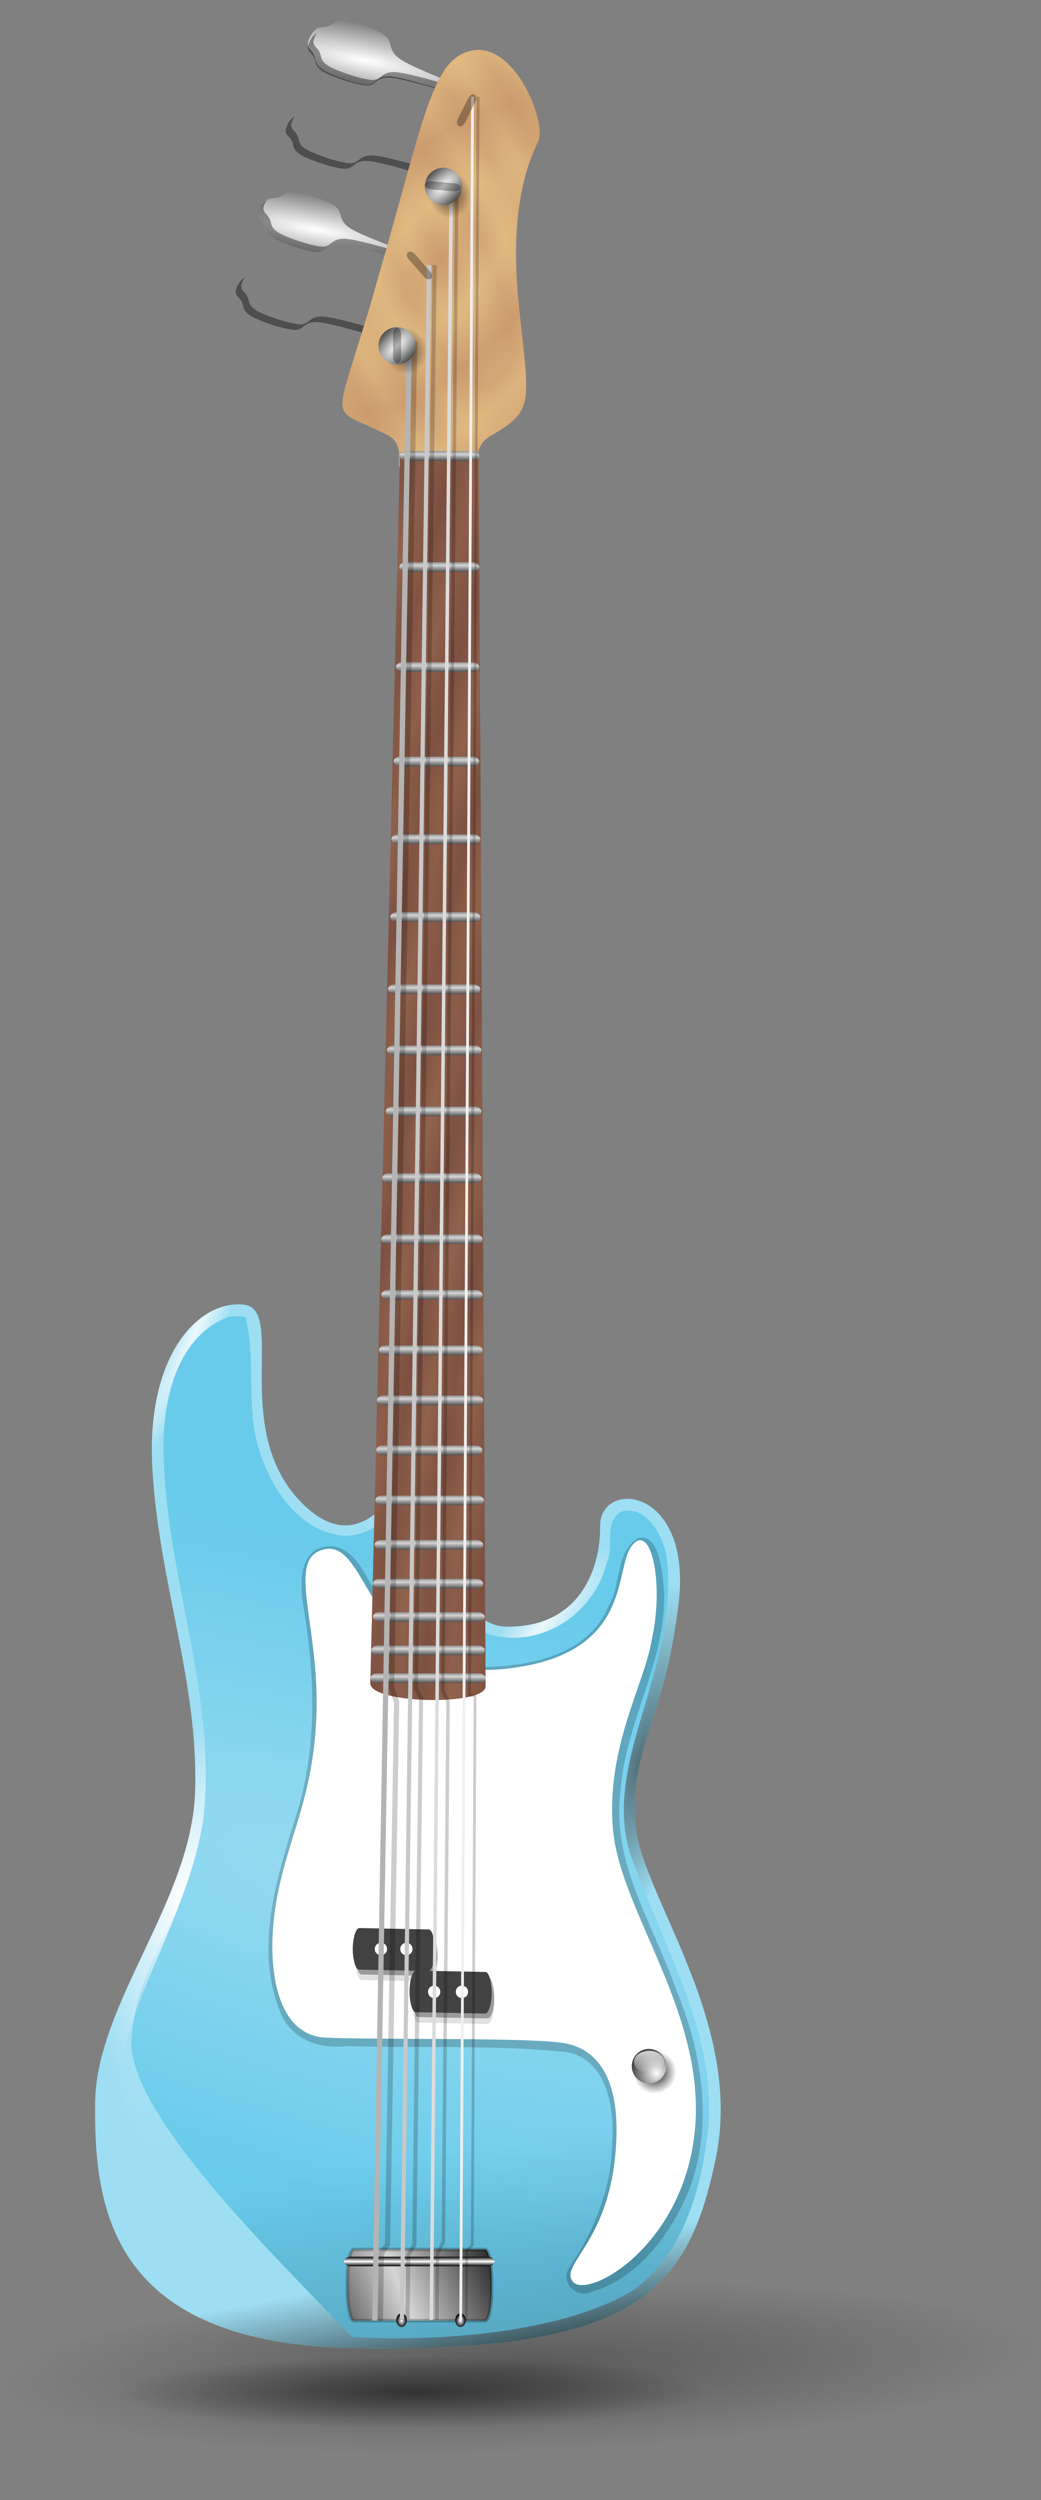
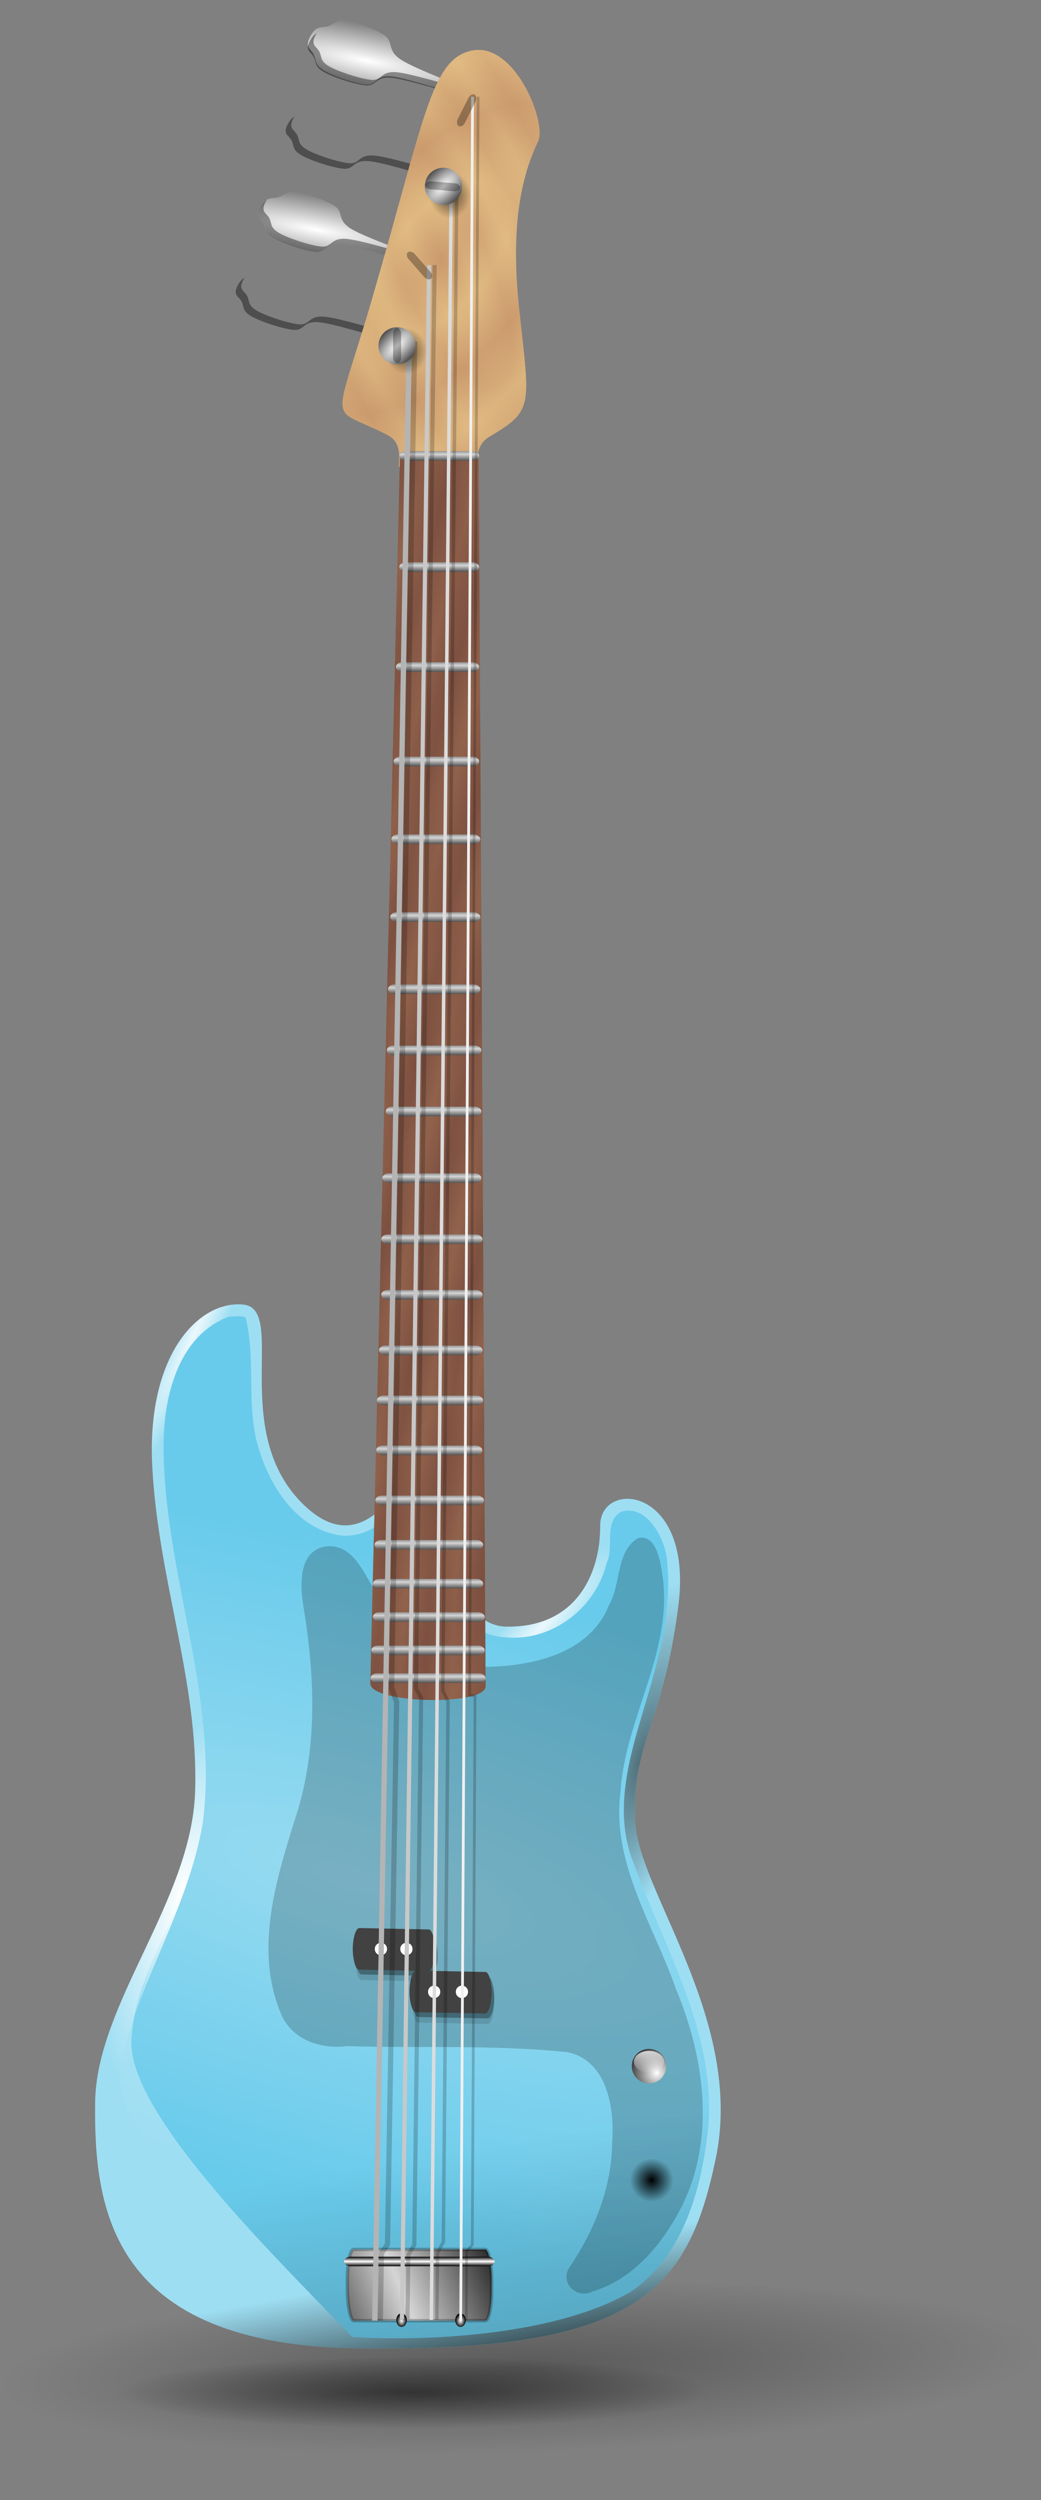
<svg xmlns="http://www.w3.org/2000/svg" xmlns:xlink="http://www.w3.org/1999/xlink" viewBox="0 0 375 900" version="1.0">
  <rect x="0" y="0" width="375" height="900" fill="#808080" stroke="none" />
  <defs>
    <linearGradient id="C" y2="231.8" xlink:href="#d" spreadMethod="reflect" gradientUnits="userSpaceOnUse" y1="235.54" gradientTransform="matrix(1.184 0 0 1 -280.57 145.75)" x2="367.33" x1="367.33" />
    <linearGradient id="f">
      <stop offset="0" stop-color="#fff" />
      <stop offset="1" />
    </linearGradient>
    <linearGradient id="c">
      <stop offset="0" stop-color="#7c4f40" />
      <stop offset="1" stop-color="#92634c" />
    </linearGradient>
    <linearGradient id="d">
      <stop offset="0" />
      <stop offset="1" stop-color="#d5d5d5" />
    </linearGradient>
    <linearGradient id="a">
      <stop offset="0" />
      <stop offset="1" stop-opacity="0" />
    </linearGradient>
    <linearGradient id="b">
      <stop offset="0" stop-color="#fff" />
      <stop offset="1" stop-color="#fff" stop-opacity="0" />
    </linearGradient>
    <linearGradient id="S" y2="230.66" xlink:href="#f" spreadMethod="reflect" gradientUnits="userSpaceOnUse" y1="232.38" gradientTransform="matrix(1.885 0 0 1 -544.52 581.75)" x2="367.33" x1="367.33" />
    <linearGradient id="Q" y2="866.37" xlink:href="#d" spreadMethod="reflect" gradientUnits="userSpaceOnUse" y1="849.1" gradientTransform="matrix(.821 0 0 .675 -146.17 232.49)" x2="350.54" x1="401.49" />
    <linearGradient id="l" y2="863.57" xlink:href="#a" gradientUnits="userSpaceOnUse" y1="899.48" gradientTransform="translate(-211.08 -54)" x2="407.32" x1="414.01" />
    <linearGradient id="P" y2="231.8" xlink:href="#d" spreadMethod="reflect" gradientUnits="userSpaceOnUse" y1="235.54" gradientTransform="matrix(1.44 0 0 1 -377.31 371.75)" x2="367.33" x1="367.33" />
    <linearGradient id="O" y2="231.8" xlink:href="#d" spreadMethod="reflect" gradientUnits="userSpaceOnUse" y1="235.54" gradientTransform="matrix(1.42 0 0 1 -369.93 361.75)" x2="367.33" x1="367.33" />
    <linearGradient id="N" y2="231.8" xlink:href="#d" spreadMethod="reflect" gradientUnits="userSpaceOnUse" y1="235.54" gradientTransform="matrix(1.4 0 0 1 -362.26 349.75)" x2="367.33" x1="367.33" />
    <linearGradient id="m" y2="820.88" xlink:href="#a" gradientUnits="userSpaceOnUse" y1="1218.2" gradientTransform="translate(-211.08 -54)" x2="420.35" x1="482.54" />
    <linearGradient id="M" y2="231.8" xlink:href="#d" spreadMethod="reflect" gradientUnits="userSpaceOnUse" y1="235.54" gradientTransform="matrix(1.38 0 0 1 -355.17 337.75)" x2="367.33" x1="367.33" />
    <linearGradient id="L" y2="231.8" xlink:href="#d" spreadMethod="reflect" gradientUnits="userSpaceOnUse" y1="235.54" gradientTransform="matrix(1.36 0 0 1 -347.5 323.75)" x2="367.33" x1="367.33" />
    <linearGradient id="K" y2="231.8" xlink:href="#d" spreadMethod="reflect" gradientUnits="userSpaceOnUse" y1="235.54" gradientTransform="matrix(1.36 0 0 1 -347.21 307.75)" x2="367.33" x1="367.33" />
    <linearGradient id="J" y2="231.8" xlink:href="#d" spreadMethod="reflect" gradientUnits="userSpaceOnUse" y1="235.54" gradientTransform="matrix(1.33 0 0 1 -336.28 289.75)" x2="367.33" x1="367.33" />
    <linearGradient id="v" y2="231.8" xlink:href="#d" spreadMethod="reflect" gradientUnits="userSpaceOnUse" y1="235.54" gradientTransform="translate(-210.88 -68.251)" x2="367.33" x1="367.33" />
    <linearGradient id="w" y2="231.8" xlink:href="#d" spreadMethod="reflect" gradientUnits="userSpaceOnUse" y1="235.54" gradientTransform="translate(-210.88 -28.251)" x2="367.33" x1="367.33" />
    <linearGradient id="x" y2="231.8" xlink:href="#d" spreadMethod="reflect" gradientUnits="userSpaceOnUse" y1="235.54" gradientTransform="matrix(1.042 0 0 1 -227.15 7.749)" x2="367.33" x1="367.33" />
    <linearGradient id="y" y2="231.8" xlink:href="#d" spreadMethod="reflect" gradientUnits="userSpaceOnUse" y1="235.54" gradientTransform="matrix(1.071 0 0 1 -237.99 41.749)" x2="367.33" x1="367.33" />
    <linearGradient id="z" y2="231.8" xlink:href="#d" spreadMethod="reflect" gradientUnits="userSpaceOnUse" y1="235.54" gradientTransform="matrix(1.113 0 0 1 -253.86 69.749)" x2="367.33" x1="367.33" />
    <linearGradient id="A" y2="231.8" xlink:href="#d" spreadMethod="reflect" gradientUnits="userSpaceOnUse" y1="235.54" gradientTransform="matrix(1.127 0 0 1 -259.28 97.749)" x2="367.33" x1="367.33" />
    <linearGradient id="B" y2="231.8" xlink:href="#d" spreadMethod="reflect" gradientUnits="userSpaceOnUse" y1="235.54" gradientTransform="matrix(1.156 0 0 1 -270.13 123.75)" x2="367.33" x1="367.33" />
    <linearGradient id="e">
      <stop offset="0" stop-color="#cb9a6d" />
      <stop offset="1" stop-color="#e1bb82" />
    </linearGradient>
    <linearGradient id="D" y2="231.8" xlink:href="#d" spreadMethod="reflect" gradientUnits="userSpaceOnUse" y1="235.54" gradientTransform="matrix(1.198 0 0 1 -285.99 167.75)" x2="367.33" x1="367.33" />
    <linearGradient id="E" y2="231.8" xlink:href="#d" spreadMethod="reflect" gradientUnits="userSpaceOnUse" y1="235.54" gradientTransform="matrix(1.24 0 0 1 -302.26 191.75)" x2="367.33" x1="367.33" />
    <linearGradient id="F" y2="231.8" xlink:href="#d" spreadMethod="reflect" gradientUnits="userSpaceOnUse" y1="235.54" gradientTransform="matrix(1.269 0 0 1 -312.7 213.75)" x2="367.33" x1="367.33" />
    <linearGradient id="G" y2="231.8" xlink:href="#d" spreadMethod="reflect" gradientUnits="userSpaceOnUse" y1="235.54" gradientTransform="matrix(1.269 0 0 1 -312.7 233.75)" x2="367.33" x1="367.33" />
    <linearGradient id="H" y2="231.8" xlink:href="#d" spreadMethod="reflect" gradientUnits="userSpaceOnUse" y1="235.54" gradientTransform="matrix(1.297 0 0 1 -323.55 253.75)" x2="367.33" x1="367.33" />
    <linearGradient id="I" y2="231.8" xlink:href="#d" spreadMethod="reflect" gradientUnits="userSpaceOnUse" y1="235.54" gradientTransform="matrix(1.33 0 0 1 -335.99 271.75)" x2="367.33" x1="367.33" />
    <linearGradient id="Z" y2="745.72" xlink:href="#b" gradientUnits="userSpaceOnUse" y1="729.25" x2="209.47" x1="207.18" />
    <radialGradient id="q" xlink:href="#b" gradientUnits="userSpaceOnUse" cy="764.47" cx="581.05" gradientTransform="matrix(.186 .054 -.173 .595 89.635 195.56)" r="112.68" />
    <radialGradient id="p" xlink:href="#c" spreadMethod="reflect" gradientUnits="userSpaceOnUse" cy="430.86" cx="346.85" gradientTransform="matrix(.544 .116 -.301 1.411 79.651 -417.32)" r="20.915" />
    <radialGradient id="n" xlink:href="#b" gradientUnits="userSpaceOnUse" cy="-1006.2" cx="719.61" gradientTransform="matrix(3.232 .943 -.299 1.024 -2501.3 1027.6)" r="106.08" />
    <radialGradient id="t" xlink:href="#b" gradientUnits="userSpaceOnUse" cy="572.53" cx="516.12" gradientTransform="matrix(.065 .033 -.25 .498 179.29 178.77)" r="112.68" />
    <radialGradient id="s" xlink:href="#a" gradientUnits="userSpaceOnUse" cy="669.56" cx="1070.8" gradientTransform="matrix(.18 .045 -.145 .572 135.27 202.88)" r="112.68" />
    <radialGradient id="r" xlink:href="#b" gradientUnits="userSpaceOnUse" cy="668.02" cx="666.38" gradientTransform="matrix(.242 -.243 .063 .063 -7.86 705.19)" r="112.68" />
    <radialGradient id="j" xlink:href="#a" gradientUnits="userSpaceOnUse" cy="895.19" cx="366.86" gradientTransform="matrix(1 0 0 .14 0 769.45)" r="121.74" />
    <radialGradient id="k" xlink:href="#e" spreadMethod="reflect" gradientUnits="userSpaceOnUse" cy="87.464" cx="369.97" gradientTransform="matrix(.208 -.096 .292 .632 56.339 73.732)" r="35.496" />
    <radialGradient id="u" xlink:href="#c" spreadMethod="reflect" gradientUnits="userSpaceOnUse" cy="563.2" cx="561.45" gradientTransform="matrix(.391 .055 -.319 2.269 154.83 -793.8)" r="20.915" />
    <radialGradient id="i" xlink:href="#f" gradientUnits="userSpaceOnUse" cy="97.731" cx="320.45" gradientTransform="matrix(4.379 .786 -.136 .758 -1284.1 -215.28)" r="31.984" />
    <radialGradient id="U" xlink:href="#f" gradientUnits="userSpaceOnUse" cy="117.66" cx="359.75" gradientTransform="matrix(1 1 -2.211 2.211 260.12 -502.22)" r="7.923" />
    <radialGradient id="T" xlink:href="#a" gradientUnits="userSpaceOnUse" cy="117.66" cx="359.75" gradientTransform="translate(-.006 .003)" r="7.923" />
    <radialGradient id="g" xlink:href="#a" gradientUnits="userSpaceOnUse" cy="895.19" cx="366.86" gradientTransform="matrix(1 0 0 .14 0 769.45)" r="121.74" />
    <radialGradient id="R" xlink:href="#f" gradientUnits="userSpaceOnUse" cy="829.79" cx="346.56" gradientTransform="matrix(1 0 0 1.286 0 -237.08)" r="1.891" />
    <radialGradient id="X" xlink:href="#a" gradientUnits="userSpaceOnUse" cy="739.51" cx="207.18" r="6.213" />
    <radialGradient id="Y" xlink:href="#f" gradientUnits="userSpaceOnUse" cy="739.33" cx="207.39" gradientTransform="matrix(1.985 0 0 1.985 -201.76 -725.6)" r="6.213" />
    <radialGradient id="o" xlink:href="#e" spreadMethod="reflect" gradientUnits="userSpaceOnUse" cy="87.464" cx="369.97" gradientTransform="matrix(.363 .305 -.607 .722 77.597 -82.58)" r="35.496" />
  </defs>
  <path transform="matrix(.876 -.002 -.005 .759 -168.3 182.89)" d="M488.61 895.19a121.74 17.101 0 11-243.49 0 121.74 17.101 0 11243.49 0z" opacity=".5" fill="url(#g)" />
  <use xlink:href="#h" transform="matrix(1 0 0 1.064 26 -95.931)" height="1052.362" width="744.094" />
  <use xlink:href="#h" transform="translate(18 -58)" height="1052.362" width="744.094" />
  <use xlink:href="#h" transform="translate(8 -28)" height="1052.362" width="744.094" />
  <path id="h" d="M85.746 102.55c2.271-4.16 4.415-2.779 6.69-3.612 2.276-.833 2.912-1.964 5.287-1.946 2.847.022 11.277 2.849 14.757 5.098 3.49 2.24.66 5.11 6.15 8.37 5.49 3.27 22.47 9.04 26.81 11.22 4.34 2.19 4.25 2.84-.76 1.9-5-.93-22.75-6.72-29.26-7.53-6.5-.8-5.53 3.13-9.77 2.71-4.23-.41-12.783-3.31-15.612-5.18-2.829-1.88-2.04-3.11-3.035-5.04-.994-1.94-3.323-2.21-1.257-5.99z" fill-rule="evenodd" fill="url(#i)" />
  <path d="M88.201 99.938c-.815.412-1.632 1.092-2.469 2.622-2.066 3.78.287 4.04 1.281 5.97.995 1.93.202 3.16 3.032 5.03 2.829 1.88 11.395 4.78 15.625 5.19s3.24-3.49 9.75-2.69c6.5.81 24.25 6.6 29.25 7.53 5 .94 5.12.28.78-1.9-.54-.28-2.36-.94-3.25-1.31-7.11-1.88-19.31-5.64-24.78-6.32-6.51-.8-5.52 3.1-9.75 2.69s-12.796-3.31-15.625-5.19c-2.83-1.87-2.037-3.1-3.032-5.03-.994-1.93-3.347-2.19-1.281-5.97.159-.29.311-.38.469-.622z" fill-rule="evenodd" fill-opacity=".392" />
  <path transform="matrix(1.535 -.05 -.012 1.793 -364.73 -733.79)" d="M488.61 895.19a121.74 17.101 0 11-243.49 0 121.74 17.101 0 11243.49 0z" opacity=".3" fill="url(#j)" />
  <path d="M96.201 71.938c-.815.416-1.632 1.091-2.469 2.624-2.066 3.779.287 4.038 1.281 5.969.995 1.931.202 3.159 3.032 5.031 2.825 1.873 11.395 4.775 15.625 5.188s3.24-3.491 9.75-2.688c6.5.804 24.25 6.593 29.25 7.532 5 .938 5.12.28.78-1.906-.54-.274-2.36-.939-3.25-1.313-7.11-1.877-19.31-5.637-24.78-6.313-6.51-.803-5.52 3.101-9.75 2.688s-12.8-3.315-15.63-5.188c-2.825-1.872-2.032-3.1-3.027-5.031-.994-1.931-3.347-2.19-1.281-5.969.159-.291.311-.385.469-.624zM106.2 41.938c-.81.416-1.63 1.091-2.47 2.624-2.06 3.779.29 4.038 1.28 5.969 1 1.931.21 3.159 3.03 5.031 2.83 1.873 11.4 4.775 15.63 5.188s3.24-3.491 9.75-2.688c6.5.804 24.25 6.593 29.25 7.532 5 .938 5.12.28.78-1.906-.54-.274-2.36-.939-3.25-1.313-7.11-1.877-19.31-5.637-24.78-6.313-6.51-.803-5.52 3.101-9.75 2.688s-12.8-3.315-15.63-5.188c-2.82-1.872-2.03-3.1-3.03-5.031-.99-1.931-3.34-2.19-1.28-5.969.16-.291.31-.385.47-.624zM114.2 11.938c-.81.416-1.63 1.091-2.47 2.624-2.06 3.779.29 4.038 1.28 5.969 1 1.931.21 3.159 3.03 5.031 2.83 1.873 11.4 4.775 15.63 5.188s3.24-3.491 9.75-2.688c6.5.804 24.25 6.593 29.25 7.532 5 .938 5.12.28.78-1.906-.54-.274-2.36-.939-3.25-1.313-7.11-1.877-19.31-5.637-24.78-6.313-6.51-.803-5.52 3.101-9.75 2.688s-12.8-3.315-15.63-5.188c-2.82-1.872-2.03-3.1-3.03-5.031-.99-1.931-3.34-2.19-1.28-5.969.16-.291.31-.385.47-.624z" fill-rule="evenodd" fill-opacity=".392" />
  <path d="M143.74 168.02c-.09-2.92 1.23-8.61-4.05-11.36-21.82-11.37-19.81-.34-5.31-50.23 18.65-64.171 20.96-85.005 35.43-88.186 15.57-3.425 27.17 25.816 24.07 32.543-3.23 7-10.75 23.463-6.97 59.413 3.78 35.96 5.79 37.36-10.55 46.96-5.15 3.02-4.29 8.53-5.25 11.8l-27.37-.94z" fill-rule="evenodd" fill="url(#k)" />
  <path d="M128.65 845.41c-88.892-1.31-94.798-50.37-94.382-88.43.377-35.76 34.885-72.69 36.041-112.26 1.156-39.58-13.171-75.22-15.434-116.31-2.268-41.2 17.098-60.38 32.823-58.76 15.662 1.61-5.029 44.79 20.812 71.19 26.4 26.97 41.15-20.48 46.27-19.94 6.01.63 1.13 64.28 27.69 64.69 25.38.38 33.81-19.33 33.73-36.29-.07-16.94 33.7-14.37 28.16 28.85-5.53 43.22-16.87 49.24-15.57 77.48 1.16 25.37 39.49 71.8 29.02 121.58-10.01 47.57-28.04 69.69-129.16 68.2z" fill-rule="evenodd" fill="#9edef3" />
  <path d="M128.65 845.41c-88.892-1.31-94.798-50.37-94.382-88.43.377-35.76 34.885-72.69 36.041-112.26 1.156-39.58-13.171-75.22-15.434-116.31-2.268-41.2 17.098-60.38 32.823-58.76 15.662 1.61-5.029 44.79 20.812 71.19 26.4 26.97 41.15-20.48 46.27-19.94 6.01.63 1.13 64.28 27.69 64.69 25.38.38 33.81-19.33 33.73-36.29-.07-16.94 33.7-14.37 28.16 28.85-5.53 43.22-16.87 49.24-15.57 77.48 1.16 25.37 39.49 71.8 29.02 121.58-10.01 47.57-28.04 69.69-129.16 68.2z" opacity=".7" fill-rule="evenodd" fill="url(#l)" />
  <path d="M82.558 473.96c-18.353 6.8-23.598 28.7-23.633 46.29-.064 45.66 19.873 89.71 14.168 135.59-5.675 34.61-24.263 50.87-25.73 78.69-1.424 27.01 55.287 81.27 79.457 106.74 28.83 1.94 75.81-1.15 101.17-16.75 18.89-13.52 24.99-37.81 27.24-59.68 2.34-33.74-15.99-63.64-27.06-94.28-8.44-21.29.52-43.58 6.33-64.25 4.25-14.94 7.69-30.82 5.57-46.36-1.34-7.36-7.47-18.37-16.28-15.72-6.56 3.72-2.32 12.69-5.33 18.64-3.94 16.34-20.21 28.55-37.1 26.48-12.88-.71-18.86-13.78-21.91-24.56-3.32-11.78-3.77-24.09-6.22-36.05-7.08 10.38-15.07 24.31-29.38 24.13-17.28-1.66-27.588-19.04-31.475-34.34-3.385-14.46-.351-29.92-3.855-44.15-1.814-1.04-3.986-.25-5.962-.42z" fill-rule="evenodd" fill="#69cbeb" />
  <path d="M82.558 473.96c-18.353 6.8-23.598 28.7-23.633 46.29-.064 45.66 19.873 89.71 14.168 135.59-5.675 34.61-25.077 49.25-26.544 77.07-1.425 27 47.955 74.75 80.271 108.36 28.83 1.94 75.81-1.15 101.17-16.75 18.89-13.52 24.99-37.81 27.24-59.68 2.34-33.74-15.99-63.64-27.06-94.28-8.44-21.29.52-43.58 6.33-64.25 4.25-14.94 7.69-30.82 5.57-46.36-1.34-7.36-7.47-18.37-16.28-15.72-6.56 3.72-2.32 12.69-5.33 18.64-3.94 16.34-20.21 28.55-37.1 26.48-12.88-.71-18.86-13.78-21.91-24.56-3.32-11.78-3.77-24.09-6.22-36.05-7.08 10.38-15.07 24.31-29.38 24.13-17.28-1.66-27.588-19.04-31.475-34.34-3.385-14.46-.351-29.92-3.855-44.15-1.814-1.04-3.986-.25-5.962-.42z" fill-rule="evenodd" fill="url(#m)" />
  <path d="M82.558 473.96c-18.353 6.8-23.598 28.7-23.633 46.29-.064 45.66 19.873 89.71 14.168 135.59-5.675 34.61-28.335 65.53-29.802 93.35-1.424 27.01 72.099 67.43 99.529 92.08 28.83 1.94 59.81-1.15 85.17-16.75 18.89-13.52 24.99-37.81 27.24-59.68 2.34-33.74-15.99-63.64-27.06-94.28-8.44-21.29.52-43.58 6.33-64.25 4.25-14.94 7.69-30.82 5.57-46.36-1.34-7.36-7.47-18.37-16.28-15.72-6.56 3.72-2.32 12.69-5.33 18.64-3.94 16.34-20.21 28.55-37.1 26.48-12.88-.71-18.86-13.78-21.91-24.56-3.32-11.78-3.77-24.09-6.22-36.05-7.08 10.38-15.07 24.31-29.38 24.13-17.28-1.66-27.588-19.04-31.475-34.34-3.385-14.46-.351-29.92-3.855-44.15-1.814-1.04-3.986-.25-5.962-.42z" opacity=".3" fill-rule="evenodd" fill="url(#n)" />
  <path d="M229.73 553.75c-8.05 5.05-5.94 16.66-10.41 24.18-7.12 17.93-28.85 22.22-46.07 22.14-16.25-.15-29.61-11.61-36.84-25.43-4.95-6.75-8.53-19-18.9-17.93-9.97 1.4-9.43 13.58-8.28 21.1 4.28 25.54 5.32 52.24-2.99 77.18-7.087 22.53-14.824 48.04-4.62 70.84 4.21 8.78 14.18 11.91 23.29 10.77 26.42.78 53.01-.53 79.3 2.16 14.48 2.81 17.23 20.13 16.31 32.48-.13 16.38-6.48 31.9-15.56 45.28-3.28 5.43 2.99 11.32 8.41 8.43 14.77-4.28 25.54-17.44 32.28-30.76 12.26-24.68 8.05-53.82-2.24-78.38-8.07-23.03-23.19-45.29-19.89-70.74 1.68-27.01 19.6-51.42 14.94-79.1-.68-4.55-2.31-13.9-8.73-12.22z" fill-rule="evenodd" fill-opacity=".196" />
-   <path d="M117.43 557.65c-14.84 2.41-2.58 26.11-3.4 58.21-.8 31.69-10.75 45.85-14.613 69.46-3.7 22.63-.061 47.41 17.933 48.23 18 .82 70.08-.08 84.69 1.79 14.2 1.83 22.29 14.49 19.53 41.24-3.22 31.2-19.81 38.62-15.3 44.72 4.98 6.75 39.93-12.19 44.04-54.31 4.1-42.07-26.77-78.56-29.48-108.19-2.71-29.64 11.49-52.7 14.01-68.79 4.44-20.03-.32-42.46-7.29-33.48-6.57 8.46.89 39.87-46.67 44.36-47.57 4.5-47.35-45.85-63.45-43.24z" fill-rule="evenodd" fill="#fff" />
  <path d="M143.74 168.02c-.09-2.92 1.23-8.61-4.05-11.36-21.82-11.37-19.81-.34-5.31-50.23 18.65-64.171 20.96-85.005 35.43-88.186 15.57-3.425 27.17 25.816 24.07 32.543-3.23 7-10.75 23.463-6.97 59.413 3.78 35.96 5.79 37.36-10.55 46.96-5.15 3.02-4.29 8.53-5.25 11.8l-27.37-.94z" opacity=".7" fill-rule="evenodd" fill="url(#o)" />
  <path d="M133.41 605.96l10.72-442.94 28.31.92 2.48 443.04c.29 7.24-41.64 6.41-41.51-1.02z" fill-rule="evenodd" fill="url(#p)" />
  <g transform="scale(.843 1) rotate(.979 3948.118 -12172.62)">
    <rect rx="2.733" ry="10.941" width="35.125" y="760.78" x="372.41" height="14.971" fill-opacity=".118" />
    <rect rx="2.733" ry="10.941" width="35.125" y="758.78" x="372.41" height="14.971" fill-opacity=".314" />
    <rect rx="2.733" ry="10.941" width="35.125" y="757.05" x="371.26" height="14.971" fill="#424242" />
  </g>
  <g transform="matrix(.843 .017 -.014 1 -154.76 -54)">
    <rect rx="2.733" ry="10.941" width="35.125" y="760.78" x="372.41" height="14.971" fill-opacity=".118" />
    <rect rx="2.733" ry="10.941" width="35.125" y="758.78" x="372.41" height="14.971" fill-opacity=".314" />
    <rect rx="2.733" ry="10.941" width="35.125" y="757.05" x="371.26" height="14.971" fill="#424242" />
  </g>
  <path d="M168.596 717.072a2.194 2.194 0 11-4.387 0 2.194 2.194 0 114.387 0z" fill="#fff" />
  <path d="M87.701 469.66c-15.725-1.62-35.081 17.55-32.813 58.75 2.263 41.09 16.563 76.73 15.407 116.31-1.157 39.57-35.655 76.49-36.032 112.25-.416 38.06 5.486 87.13 94.377 88.44 101.12 1.48 119.15-20.62 129.15-68.19 10.48-49.78-27.83-96.23-29-121.6-1.29-28.23 10.03-34.25 15.57-77.46 5.53-43.22-28.24-45.79-28.16-28.85.08 16.96-8.34 36.67-33.72 36.28-26.56-.4-21.67-64.05-27.69-64.68-5.12-.54-19.88 46.91-46.28 19.93-25.838-26.4-5.14-69.57-20.809-71.18zm-2.094 4.18c1.017-.04 1.999.02 2.906.54 3.504 14.22.49 29.68 3.875 44.15 3.887 15.3 14.192 32.68 31.472 34.35 14.31.17 22.3-13.75 29.37-24.13 2.46 11.96 2.9 24.25 6.22 36.03 3.06 10.78 9.03 23.85 21.91 24.56 16.89 2.07 33.15-10.13 37.09-26.46 3.02-5.96-1.22-14.94 5.34-18.66 8.81-2.66 14.94 8.36 16.29 15.72 2.12 15.54-1.31 31.43-5.57 46.37-5.81 20.67-14.78 42.96-6.34 64.25 11.07 30.64 29.41 60.55 27.06 94.28-2.25 21.87-8.36 46.17-27.25 59.69-25.36 15.6-56.32 18.69-85.15 16.75-27.43-24.65-100.96-65.09-99.535-92.09 1.467-27.82 24.136-58.74 29.812-93.35 5.705-45.88-14.252-89.93-14.187-135.59.034-17.59 5.272-39.49 23.625-46.28.988.08 2.045-.08 3.062-.13z" fill-rule="evenodd" fill="url(#q)" />
  <path d="M158.592 717.072a2.194 2.194 0 11-4.387 0 2.194 2.194 0 114.387 0z" fill="#fff" />
  <path d="M87.701 469.66c-15.725-1.62-35.081 17.55-32.813 58.75 2.263 41.09 16.563 76.73 15.407 116.31-1.157 39.57-35.655 76.49-36.032 112.25-.416 38.06 5.486 87.13 94.377 88.44 101.12 1.48 119.15-20.62 129.15-68.19 10.48-49.78-27.83-96.23-29-121.6-1.29-28.23 10.03-34.25 15.57-77.46 5.53-43.22-28.24-45.79-28.16-28.85.08 16.96-8.34 36.67-33.72 36.28-26.56-.4-21.67-64.05-27.69-64.68-5.12-.54-19.88 46.91-46.28 19.93-25.838-26.4-5.14-69.57-20.809-71.18zm-2.094 4.18c1.017-.04 1.999.02 2.906.54 3.504 14.22.49 29.68 3.875 44.15 3.887 15.3 14.192 32.68 31.472 34.35 14.31.17 22.3-13.75 29.37-24.13 2.46 11.96 2.9 24.25 6.22 36.03 3.06 10.78 9.03 23.85 21.91 24.56 16.89 2.07 33.15-10.13 37.09-26.46 3.02-5.96-1.22-14.94 5.34-18.66 8.81-2.66 14.94 8.36 16.29 15.72 2.12 15.54-1.31 31.43-5.57 46.37-5.81 20.67-14.78 42.96-6.34 64.25 11.07 30.64 29.41 60.55 27.06 94.28-2.25 21.87-8.36 46.17-27.25 59.69-25.36 15.6-56.32 18.69-85.15 16.75-27.43-24.65-100.96-65.09-99.535-92.09 1.467-27.82 24.136-58.74 29.812-93.35 5.705-45.88-14.252-89.93-14.187-135.59.034-17.59 5.272-39.49 23.625-46.28.988.08 2.045-.08 3.062-.13z" opacity=".8" fill-rule="evenodd" fill="url(#r)" />
  <path d="M87.701 469.66c-15.725-1.62-35.081 17.55-32.813 58.75 2.263 41.09 16.563 76.73 15.407 116.31-1.157 39.57-35.655 76.49-36.032 112.25-.416 38.06 5.486 87.13 94.377 88.44 101.12 1.48 119.15-20.62 129.15-68.19 10.48-49.78-27.83-96.23-29-121.6-1.29-28.23 10.03-34.25 15.57-77.46 5.53-43.22-28.24-45.79-28.16-28.85.08 16.96-8.34 36.67-33.72 36.28-26.56-.4-21.67-64.05-27.69-64.68-5.12-.54-19.88 46.91-46.28 19.93-25.838-26.4-5.14-69.57-20.809-71.18zm-2.094 4.18c1.017-.04 1.999.02 2.906.54 3.504 14.22.49 29.68 3.875 44.15 3.887 15.3 14.192 32.68 31.472 34.35 14.31.17 22.3-13.75 29.37-24.13 2.46 11.96 2.9 24.25 6.22 36.03 3.06 10.78 9.03 23.85 21.91 24.56 16.89 2.07 33.15-10.13 37.09-26.46 3.02-5.96-1.22-14.94 5.34-18.66 8.81-2.66 14.94 8.36 16.29 15.72 2.12 15.54-1.31 31.43-5.57 46.37-5.81 20.67-14.78 42.96-6.34 64.25 11.07 30.64 29.41 60.55 27.06 94.28-2.25 21.87-8.36 46.17-27.25 59.69-25.36 15.6-56.32 18.69-85.15 16.75-27.43-24.65-100.96-65.09-99.535-92.09 1.467-27.82 24.136-58.74 29.812-93.35 5.705-45.88-14.252-89.93-14.187-135.59.034-17.59 5.272-39.49 23.625-46.28.988.08 2.045-.08 3.062-.13z" opacity=".5" fill-rule="evenodd" fill="url(#s)" />
  <path d="M139.412 701.643a2.194 2.194 0 11-4.387 0 2.194 2.194 0 114.387 0z" fill="#fff" />
  <path d="M87.701 469.66c-15.725-1.62-35.081 17.55-32.813 58.75 2.263 41.09 16.563 76.73 15.407 116.31-1.157 39.57-35.655 76.49-36.032 112.25-.416 38.06 5.486 87.13 94.377 88.44 101.12 1.48 119.15-20.62 129.15-68.19 10.48-49.78-27.83-96.23-29-121.6-1.29-28.23 10.03-34.25 15.57-77.46 5.53-43.22-28.24-45.79-28.16-28.85.08 16.96-8.34 36.67-33.72 36.28-26.56-.4-21.67-64.05-27.69-64.68-5.12-.54-19.88 46.91-46.28 19.93-25.838-26.4-5.14-69.57-20.809-71.18zm-2.094 4.18c1.017-.04 1.999.02 2.906.54 3.504 14.22.49 29.68 3.875 44.15 3.887 15.3 14.192 32.68 31.472 34.35 14.31.17 22.3-13.75 29.37-24.13 2.46 11.96 2.9 24.25 6.22 36.03 3.06 10.78 9.03 23.85 21.91 24.56 16.89 2.07 33.15-10.13 37.09-26.46 3.02-5.96-1.22-14.94 5.34-18.66 8.81-2.66 14.94 8.36 16.29 15.72 2.12 15.54-1.31 31.43-5.57 46.37-5.81 20.67-14.78 42.96-6.34 64.25 11.07 30.64 29.41 60.55 27.06 94.28-2.25 21.87-8.36 46.17-27.25 59.69-25.36 15.6-56.32 18.69-85.15 16.75-27.43-24.65-100.96-65.09-99.535-92.09 1.467-27.82 24.136-58.74 29.812-93.35 5.705-45.88-14.252-89.93-14.187-135.59.034-17.59 5.272-39.49 23.625-46.28.988.08 2.045-.08 3.062-.13z" opacity=".8" fill-rule="evenodd" fill="url(#t)" />
  <path d="M133.41 605.96l10.72-442.94 28.31.92 2.48 443.04c.29 7.24-41.64 6.41-41.51-1.02z" opacity=".7" fill-rule="evenodd" fill="url(#u)" />
  <rect rx="2.303" ry="3.455" height="3.455" width="28.791" y="162.41" x="143.83" fill="url(#v)" />
  <rect rx="2.303" ry="3.455" height="3.455" width="28.791" y="202.41" x="143.83" fill="url(#w)" />
  <rect rx="2.303" ry="3.455" height="3.455" width="30.013" y="238.41" x="142.61" fill="url(#x)" />
  <rect rx="2.303" ry="3.455" height="3.455" width="30.827" y="272.41" x="141.8" fill="url(#y)" />
  <rect rx="2.303" ry="3.455" height="3.455" width="32.049" y="300.41" x="140.98" fill="url(#z)" />
  <rect rx="2.303" ry="3.455" height="3.455" width="32.456" y="328.41" x="140.58" fill="url(#A)" />
  <rect rx="2.303" ry="3.455" height="3.455" width="33.27" y="354.41" x="139.76" fill="url(#B)" />
  <rect rx="2.303" ry="3.455" height="3.455" width="34.085" y="376.41" x="139.35" fill="url(#C)" />
  <rect rx="2.303" ry="3.455" height="3.455" width="34.492" y="398.41" x="138.95" fill="url(#D)" />
  <rect rx="2.303" ry="3.455" height="3.455" width="35.713" y="422.41" x="137.72" fill="url(#E)" />
  <rect rx="2.303" ry="3.455" height="3.455" width="36.528" y="444.41" x="137.32" fill="url(#F)" />
  <rect rx="2.303" ry="3.455" height="3.455" width="36.528" y="464.41" x="137.32" fill="url(#G)" />
  <rect rx="2.303" ry="3.455" height="3.455" width="37.342" y="484.41" x="136.5" fill="url(#H)" />
  <rect rx="2.303" ry="3.455" height="3.455" width="38.292" y="502.41" x="135.77" fill="url(#I)" />
  <rect rx="2.303" ry="3.455" height="3.455" width="38.292" y="520.41" x="135.48" fill="url(#J)" />
  <rect rx="2.303" ry="3.455" height="3.455" width="39.156" y="538.41" x="135.2" fill="url(#K)" />
  <rect rx="2.303" ry="3.455" height="3.455" width="39.156" y="554.41" x="134.91" fill="url(#L)" />
  <rect rx="2.303" ry="3.455" height="3.455" width="39.732" y="568.41" x="134.33" fill="url(#M)" />
  <rect rx="2.303" ry="3.455" height="3.455" width="40.308" y="580.41" x="134.33" fill="url(#N)" />
  <rect rx="2.303" ry="3.455" height="3.455" width="40.884" y="592.41" x="133.76" fill="url(#O)" />
  <rect rx="2.303" ry="3.455" height="3.455" width="41.46" y="602.41" x="133.47" fill="url(#P)" />
  <rect rx="2.303" ry="10.941" height="25.649" width="51.989" y="809.81" x="125.12" stroke-linejoin="round" stroke-opacity=".235" stroke="#000" stroke-linecap="round" stroke-width="1.25" fill="url(#Q)" />
  <path transform="translate(-180.67 5.46)" d="M348.45 829.79a1.89 2.431 0 11-3.79 0 1.89 2.431 0 113.79 0z" fill="url(#R)" />
  <path transform="translate(-211.62 5.46)" d="M348.45 829.79a1.89 2.431 0 11-3.79 0 1.89 2.431 0 113.79 0z" fill="url(#R)" />
  <path d="M148.592 701.643a2.194 2.194 0 11-4.387 0 2.194 2.194 0 114.387 0z" fill="#fff" />
  <rect rx="2.303" ry="3.455" height="3.455" width="54.256" y="812.41" x="123.92" fill="url(#S)" />
  <path d="M147.37 122.94l-12.36 712.48" stroke="#b4b4b4" stroke-width="1.875" fill="none" />
  <path transform="translate(-201.9 5.46)" d="M348.45 829.79a1.89 2.431 0 11-3.79 0 1.89 2.431 0 113.79 0z" fill="url(#R)" />
  <path d="M154.56 95.454l-9.77 739.36" stroke="#c8c8c8" stroke-width="1.5" fill="none" />
  <path id="V" transform="matrix(.949 0 0 1.051 -195.11 2.768)" d="M367.68 117.66a7.923 7.923 0 11-15.85 0 7.923 7.923 0 1115.85 0z" opacity=".628" fill="url(#T)" />
  <path transform="translate(-191.2 5.46)" d="M348.45 829.79a1.89 2.431 0 11-3.79 0 1.89 2.431 0 113.79 0z" fill="url(#R)" />
  <path d="M162.56 65.068l-7.19 770.11" stroke="#dcdcdc" stroke-width="1.25" fill="none" />
  <path d="M170.23 34.822l-4.27 800.6" stroke="#f0f0f0" fill="none" />
  <path d="M172.23 34.822l-.67 125.1-2.4 450.33 1.97.26-1 197.64-2.04 2.25-.13 25.02" stroke-opacity=".196" stroke="#000" fill="none" />
  <path d="M164.56 65.068l-.11 12.033-4.94 531.46 1.89 4.03-1.69 194.49-2.11 4.04-.11 12.03-.12 12.03" stroke-opacity=".196" stroke="#000" stroke-width="1.25" fill="none" />
  <path d="M156.56 95.454l-6.72 512.31 1.85 3.56-2.44 196.83-2.16 3.56-.15 11.55-.15 11.55" stroke-opacity=".196" stroke="#000" stroke-width="1.5" fill="none" />
  <path d="M149.37 122.94l-8.3 484.7 1.81 5.13-3.29 195.25-2.19 3.14-.39 24.26" stroke-opacity=".196" stroke="#000" stroke-width="1.875" fill="none" />
  <path id="W" transform="translate(-161.31 24.955) scale(.846)" d="M367.68 117.66a7.923 7.923 0 11-15.85 0 7.923 7.923 0 1115.85 0z" fill="url(#U)" />
  <use xlink:href="#V" transform="translate(8.55 -28.095)" height="1052.362" width="744.094" />
  <use xlink:href="#W" transform="translate(8.143 -28.909)" height="1052.362" width="744.094" />
  <use xlink:href="#V" transform="translate(15.88 -56.19)" height="1052.362" width="744.094" />
  <use xlink:href="#W" transform="translate(16.694 -57.411)" height="1052.362" width="744.094" />
  <use xlink:href="#V" transform="translate(24.43 -84.692)" height="1052.362" width="744.094" />
  <use xlink:href="#W" transform="translate(25.245 -85.099)" height="1052.362" width="744.094" />
  <rect rx="2" ry="2" height="12.668" width="2.879" y="118.04" x="141.61" opacity=".3" />
  <rect rx="2" ry="2" transform="rotate(-41.247)" width="2.879" y="165.16" x="49.162" height="12.668" opacity=".3" />
  <rect rx="2" ry="2" transform="rotate(94.726)" width="2.879" y="-170.78" x="52.268" height="12.668" opacity=".3" />
  <rect rx="2" ry="2" transform="rotate(26.679)" width="2.879" y="-46.315" x="166.6" height="12.668" opacity=".3" />
-   <path transform="translate(-25.414 -186.6) scale(1.261)" d="M213.39 739.51a6.213 6.213 0 11-12.43 0 6.213 6.213 0 1112.43 0z" fill="url(#X)" />
  <path transform="translate(26.632 4.31)" d="M213.39 739.51a6.213 6.213 0 11-12.43 0 6.213 6.213 0 1112.43 0z" fill="url(#Y)" />
  <path transform="translate(-26.495 -147.68) scale(1.261)" d="M213.39 739.51a6.213 6.213 0 11-12.43 0 6.213 6.213 0 1112.43 0z" fill="url(#X)" />
  <path transform="translate(25.053 42.766)" d="M213.39 739.51a6.213 6.213 0 11-12.43 0 6.213 6.213 0 1112.43 0z" fill="url(#Y)" />
  <path transform="matrix(.877 0 0 .631 52.11 275.6)" d="M213.39 739.51a6.213 6.213 0 11-12.43 0 6.213 6.213 0 1112.43 0z" fill="url(#Z)" />
-   <path transform="matrix(.877 0 0 .631 50.531 314.06)" d="M213.39 739.51a6.213 6.213 0 11-12.43 0 6.213 6.213 0 1112.43 0z" fill="url(#Z)" />
</svg>